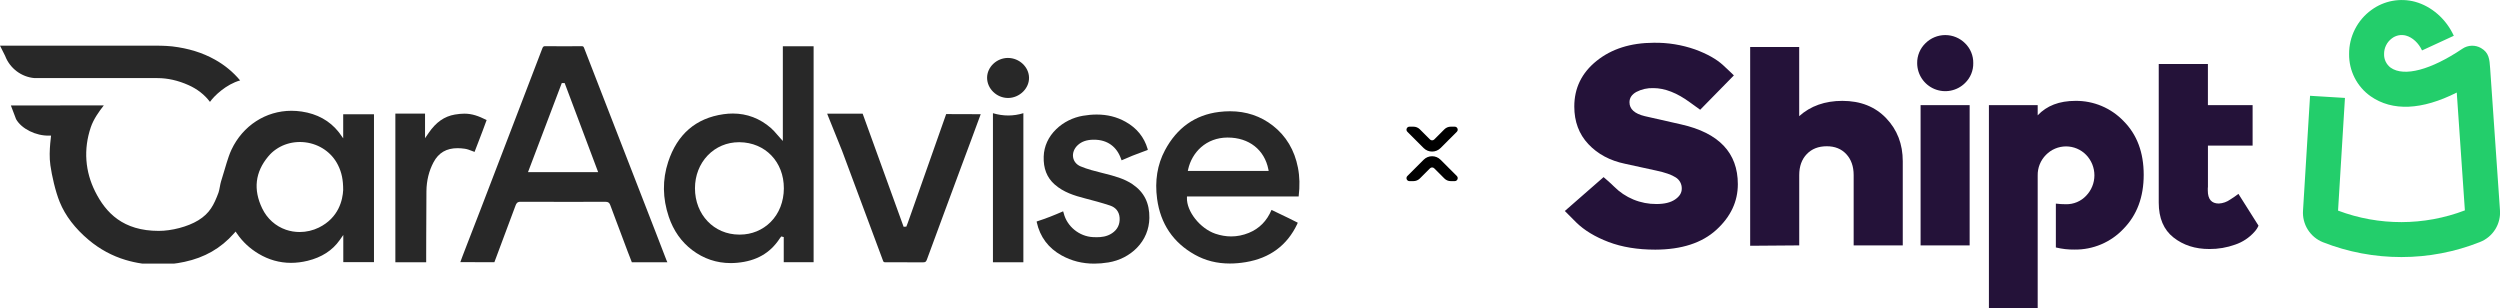
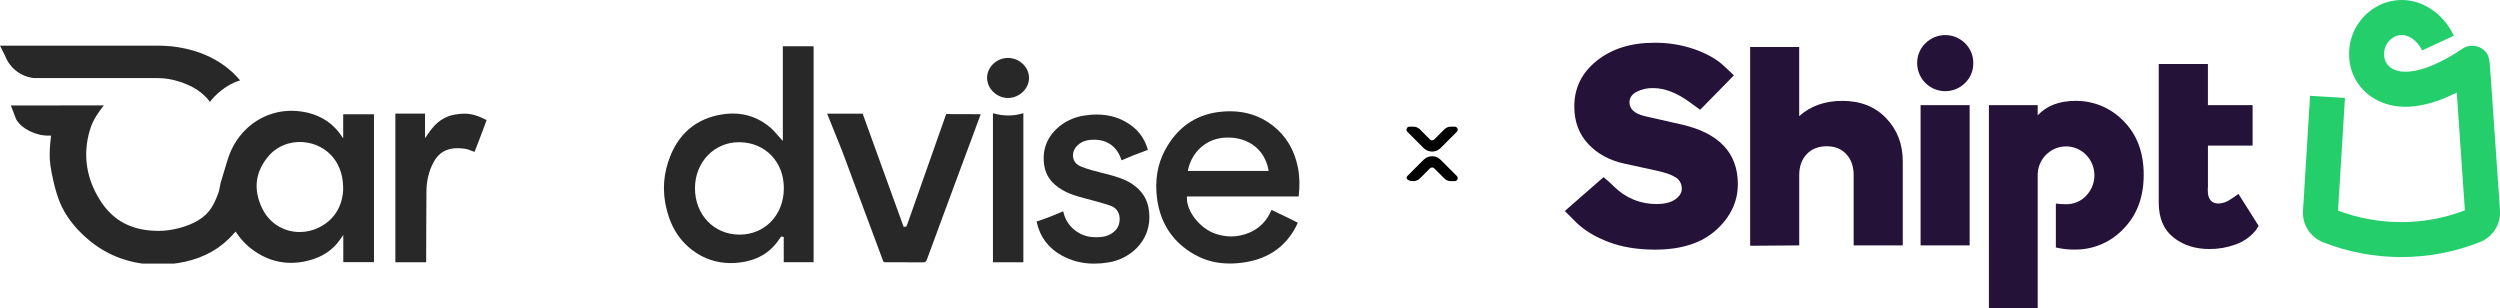
<svg xmlns="http://www.w3.org/2000/svg" width="2684" height="331" viewBox="0 0 2684 331" fill="none">
  <g clip-path="url(#clip0_620_5376)">
    <g clip-path="url(#clip1_620_5376)">
      <path d="M225.417 109.368C219.561 101.604 211.82 95.561 202.257 91.321C191.138 86.364 179.957 83.844 169.063 83.844H37.167C23.058 82.738 10.587 73.377 5.508 60L0 49H165.479C176.886 49 182.824 49.574 184.851 49.799C202.298 51.888 217.288 56.497 230.639 63.954C241.165 69.812 250.257 77.31 257.793 86.343C242.885 90.461 229.82 103.018 225.417 109.389V109.368Z" fill="#282828" />
      <path d="M169.985 284.205C158.026 284.205 146.21 282.484 134.866 279.083C120.409 274.761 107.098 267.551 95.324 257.677C80.621 245.345 70.116 231.621 64.116 216.892C59.426 205.4 55.638 188.377 54.082 177.418C52.894 169.06 53.365 160.559 53.918 154.086L54.819 145.585H52.505C38.764 145.954 23.079 138.354 17.242 127.907L11.693 113.26H64.587L64.648 113.138H111.46C106.218 119.775 100.423 127.968 97.494 136.572C89.406 160.396 91.453 184.322 102.184 205.687C113.651 228.507 132.04 247.885 170.456 247.885C184.074 247.885 201.48 243.522 212.865 236.537C225.254 228.937 229.636 219.965 234.53 206.957C235.677 203.946 236.332 197.739 237.315 194.748C238.564 190.918 239.691 187.046 240.797 183.297C241.636 180.389 242.496 177.5 243.397 174.612C244.831 170.023 246.407 165.168 248.558 160.6C260.701 134.913 285.356 118.935 312.878 118.935C316.523 118.935 320.229 119.221 323.895 119.754C340.522 122.233 353.833 129.566 363.437 141.55C363.826 142.041 364.215 142.553 364.584 143.066L368.454 148.514V122.642H401.505V281.398H368.556V252.269L364.686 257.779C356.925 268.841 345.335 276.318 330.263 279.985C324.202 281.46 318.181 282.197 312.386 282.197C300.141 282.197 288.427 278.899 277.554 272.385C268.175 266.772 260.414 259.521 254.476 250.856L252.94 248.602L251.138 250.651C237.111 266.526 219.746 276.502 198.039 281.132C188.64 283.139 179.22 284.164 170.046 284.164L169.985 284.205ZM289.84 165.885C289.247 166.5 288.673 167.155 288.1 167.811C273.909 184.67 271.697 203.516 281.526 223.816C286.789 234.714 295.84 242.826 306.98 246.656C311.69 248.275 316.666 249.094 321.744 249.094C328.871 249.094 335.997 247.435 342.365 244.3C363.826 233.689 367.901 214.516 368.433 204.028C368.454 193.048 366.877 185.346 362.945 177.357C356.331 163.878 343.123 154.68 327.642 152.796C326.68 152.673 325.717 152.591 324.755 152.529C324.591 152.529 323.977 152.509 323.977 152.509C323.301 152.468 322.605 152.447 321.908 152.447H321.867C321.007 152.447 320.127 152.468 319.287 152.529C319.123 152.529 318.468 152.591 318.468 152.591C317.874 152.632 317.28 152.673 316.666 152.755C316.42 152.775 315.663 152.878 315.663 152.878C315.13 152.96 314.598 153.021 314.065 153.123C313.717 153.185 313.369 153.246 313.041 153.308C312.53 153.41 312.018 153.513 311.506 153.636C311.158 153.718 310.83 153.799 310.482 153.881C309.97 154.004 309.458 154.148 308.946 154.312C308.946 154.312 308.229 154.516 307.984 154.598C307.431 154.762 306.898 154.967 306.366 155.151C306.366 155.151 305.731 155.377 305.567 155.438C304.83 155.725 304.093 156.032 303.376 156.34L303.233 156.401C302.414 156.77 301.656 157.138 300.898 157.548C300.755 157.63 300.222 157.917 300.222 157.917C299.711 158.204 299.178 158.49 298.666 158.798C298.461 158.921 297.868 159.31 297.868 159.31C297.417 159.597 296.967 159.883 296.516 160.191C296.229 160.375 295.963 160.58 295.697 160.764C295.267 161.072 294.857 161.399 294.427 161.707C294.161 161.911 293.895 162.116 293.629 162.342C293.219 162.69 292.81 163.038 292.4 163.386C292.4 163.386 291.847 163.857 291.663 164.042C291.233 164.431 290.823 164.861 290.414 165.271C290.414 165.271 289.943 165.722 289.82 165.865L289.84 165.885Z" fill="#282828" />
      <path d="M424.459 281.583V121.946H456.323V148.371L460.213 142.697C468.118 131.164 477.107 124.896 488.452 122.97C492.199 122.335 495.496 122.028 498.527 122.028C506.984 122.028 513.721 124.548 522.445 128.87C520.602 134.237 516.158 145.729 512.923 154.148C511.448 157.999 510.22 161.174 509.483 163.1C508.602 162.772 507.721 162.444 506.861 162.096C504.22 161.072 501.742 160.088 499.1 159.699C496.315 159.29 493.674 159.085 491.237 159.085C479.278 159.085 470.862 164.021 465.456 174.161C460.5 183.482 457.94 193.929 457.818 205.237C457.654 222.013 457.613 239.036 457.592 255.526V255.772C457.592 262.614 457.592 269.456 457.551 276.298V281.562H424.459V281.583Z" fill="#282828" />
      <path d="M1082.2 61.511V60.84L1082.18 61.511H1082.2Z" fill="#282828" />
-       <path d="M703.14 247.291C679.263 185.427 651.434 114.653 627.066 51.438C626.451 49.819 625.919 49.594 624.301 49.594H624.219C615.926 49.655 611.871 49.676 605.032 49.676C597.312 49.676 592.315 49.635 585.455 49.574H585.373C583.592 49.574 582.998 50.024 582.24 51.95C560.944 107.074 537.169 170.146 516.159 224.328L501.661 261.753C499.92 266.26 498.18 270.787 496.419 275.396L494.207 281.418C494.698 281.439 530.145 281.521 530.76 281.521C531.026 280.906 540.527 255.341 544.705 244.157C547.654 236.291 550.582 228.445 553.51 220.579C554.247 218.572 555.271 216.625 558.691 216.625C573.455 216.666 588.732 216.707 605.441 216.707C620.39 216.707 635.339 216.707 650.267 216.666C652.868 216.666 654.26 217.65 655.141 220.067C657.229 225.864 659.461 231.723 661.611 237.397C662.553 239.876 663.495 242.354 664.417 244.833C667.57 253.231 670.724 261.63 673.857 269.988L678.362 281.582H716.491C716.369 281.254 715.57 279.534 715.468 279.226L703.14 247.27V247.291ZM640.212 184.792H566.862L567.558 182.969L602.82 89.99L603.127 89.191H606.22L606.486 89.887L628.438 148.248L641.482 182.949L642.158 184.772H640.212V184.792Z" fill="#282828" />
      <path d="M834.688 144.888C832.353 142.164 830.142 139.603 827.623 137.411C815.726 127.107 801.965 121.884 786.75 121.884C783.514 121.884 780.156 122.13 776.798 122.601C747.105 126.821 727.099 144.069 717.331 173.853C711.044 193.027 711.29 212.856 718.027 232.808C723.044 247.659 731.501 259.663 743.132 268.472C755.399 277.751 769.282 282.442 784.456 282.442C786.75 282.442 789.084 282.34 791.439 282.114C811.835 280.291 826.702 271.852 836.899 256.345C837.186 255.894 837.514 255.484 837.821 255.075C837.944 254.911 838.087 254.727 838.21 254.563L838.742 253.846L839.603 254.051L839.992 254.153L840.381 254.255L841.425 254.501V281.479H873.493V49.696H840.463V151.341L838.128 148.78C836.94 147.469 835.814 146.158 834.708 144.888H834.688ZM841.548 202.286C841.486 216.42 836.469 229.223 827.398 238.318C818.695 247.045 806.982 251.859 794.429 251.859C794.142 251.859 793.835 251.859 793.548 251.859C766.518 251.818 746.102 230.432 746.122 202.102C746.122 188.602 750.955 176.107 759.719 166.929C768.504 157.732 780.463 152.672 793.405 152.672H793.896C821.623 152.959 841.65 173.812 841.548 202.265V202.286Z" fill="#282828" />
      <path d="M1274.38 210.93H1394.24C1395.59 199.664 1395.34 189.524 1393.46 179.958C1389.79 161.132 1380.74 145.994 1366.61 134.932C1353.47 124.649 1337.97 119.446 1320.54 119.446C1316.73 119.446 1312.78 119.692 1308.79 120.184C1283.13 123.338 1263.59 137.165 1250.71 161.296C1242.5 176.68 1239.65 194.235 1242.27 213.511C1245.9 240.285 1259.52 260.462 1282.78 273.449C1294.18 279.82 1306.49 282.913 1320.42 282.913C1325.84 282.913 1331.58 282.422 1337.45 281.438C1363.32 277.157 1381.89 263.391 1392.7 240.531C1392.91 240.1 1393.07 239.588 1393.26 239.076C1385.86 235.287 1380.74 232.849 1374.35 229.797C1371.59 228.465 1368.6 227.052 1365.1 225.352C1360.16 237.171 1351.97 245.467 1340.71 250.035C1334.53 252.555 1328.16 253.825 1321.77 253.825C1316.18 253.825 1310.48 252.842 1304.85 250.937C1288.33 245.303 1273.77 226.867 1274.3 212.262L1274.34 210.971L1274.38 210.93ZM1275.59 181.822C1277.64 172.563 1282.55 164.143 1289.41 158.101C1297.03 151.402 1306.72 147.776 1317.47 147.674C1317.69 147.674 1317.92 147.674 1318.14 147.674C1340.91 147.674 1357.6 160.784 1361.72 181.863L1362.03 183.481H1275.24L1275.61 181.842L1275.59 181.822Z" fill="#282828" />
      <path d="M1216.08 197.923C1206.79 191.614 1195.75 188.828 1186 186.349L1183.22 185.653C1175.5 183.727 1167.53 181.72 1160.1 178.606C1155.78 176.803 1152.87 173.321 1152.11 169.06C1151.29 164.41 1153.14 159.453 1157.07 155.827C1161.14 152.058 1166.32 150.194 1173.35 149.989C1173.78 149.989 1174.19 149.989 1174.62 149.989C1188.81 149.989 1199.13 157.425 1203.67 170.924C1203.8 171.293 1203.98 171.682 1204.17 172.113C1213.81 167.811 1218.15 166.192 1226.53 163.099C1228.25 162.464 1230.13 161.768 1232.26 160.969C1232.2 160.539 1232.14 160.17 1232.06 159.842C1228.35 147.203 1220.38 137.412 1208.4 130.734C1199.03 125.51 1188.89 122.97 1177.42 122.97C1172.75 122.97 1167.78 123.4 1162.64 124.281C1151.82 126.104 1141.63 131.225 1133.91 138.723C1125.51 146.875 1120.88 156.995 1120.51 167.995C1120.08 180.818 1123.93 190.651 1132.27 198.026C1141.85 206.506 1153.63 210.071 1164.87 212.979C1173.08 215.11 1182.62 217.629 1191.76 220.661C1197.96 222.71 1201.59 227.38 1202.02 233.812C1202.47 240.92 1199.72 246.513 1193.84 250.425C1188.21 254.194 1182.09 254.666 1177.4 254.666C1176.21 254.666 1174.94 254.625 1173.43 254.563C1158.66 253.846 1145.46 243.03 1142 228.855C1141.83 228.22 1141.63 227.585 1141.38 226.868C1131.24 231.272 1123.44 234.427 1112.96 237.786C1112.96 238.093 1113 238.36 1113.06 238.585C1116.54 254.379 1125.53 266.362 1139.76 274.228C1150.49 280.148 1161.94 283.037 1174.76 283.037C1179.63 283.037 1184.75 282.607 1189.99 281.746C1201.79 279.821 1212.66 274.228 1220.63 266.034C1229.17 257.247 1233.78 246.164 1233.96 234.017C1234.21 218.1 1228.35 206.301 1216.08 197.985V197.923Z" fill="#282828" />
      <path d="M1015.81 122.459C1015.65 122.848 990.81 193.397 979.465 225.517L974.633 239.18C974.346 239.958 974.039 240.737 973.752 241.474C973.609 241.823 973.486 242.15 973.343 242.499L973.015 243.338L972.114 243.379H971.602L971.11 243.42L970.107 243.461L969.779 242.519L926.162 122.069H888.094C888.197 122.459 888.32 122.807 888.442 123.135L904.087 161.974C918.503 200.382 933.391 240.819 948.012 279.903C948.524 281.296 948.995 281.583 950.612 281.583H950.694C957.063 281.542 985.076 281.522 990.892 281.624H991.097C993.451 281.624 994.23 281.051 995.11 278.695C1007.21 246.042 1019.58 212.161 1031.56 180.082L1042.62 150.42C1044.85 144.418 1048.13 135.487 1050.38 129.403L1052.9 122.602C1052.51 122.582 1016.2 122.479 1015.83 122.479L1015.81 122.459Z" fill="#282828" />
      <path d="M1098.69 121.515C1093.4 123.154 1087.85 123.994 1082.45 123.994C1077.04 123.994 1071.65 123.175 1066.02 121.536V281.582H1098.69V121.515Z" fill="#282828" />
      <path d="M1082.16 62.192C1070.02 62.212 1059.76 71.963 1059.74 83.475C1059.74 95.192 1070 105.127 1082.14 105.189H1082.22C1088.24 105.189 1094.18 102.669 1098.52 98.285C1102.62 94.127 1104.85 88.842 1104.77 83.373C1104.62 71.901 1094.26 62.212 1082.18 62.212V61.536V62.212L1082.16 62.192Z" fill="#282828" />
    </g>
    <path d="M1517.51 136H1513.2C1510.36 136 1508.93 139.451 1510.94 141.467L1528.44 158.969C1533.45 163.978 1541.55 163.978 1546.56 158.969L1564.06 141.467C1566.07 139.451 1564.64 136 1561.8 136H1557.49C1554.96 136 1552.51 137.008 1550.71 138.81L1539.78 149.745C1538.52 150.997 1536.51 150.997 1535.26 149.745L1524.32 138.81C1522.49 137.008 1520.04 136 1517.51 136Z" fill="black" />
-     <path d="M1517.51 194.451H1513.2C1510.36 194.451 1508.93 191 1510.94 188.984L1528.44 171.483C1533.45 166.474 1541.55 166.474 1546.56 171.483L1564.06 188.984C1566.07 191 1564.64 194.451 1561.8 194.451H1557.49C1554.96 194.451 1552.51 193.444 1550.71 191.641L1539.78 180.707C1538.52 179.454 1536.51 179.454 1535.26 180.707L1524.32 191.641C1522.49 193.444 1520.04 194.451 1517.51 194.451Z" fill="black" />
+     <path d="M1517.51 194.451C1510.36 194.451 1508.93 191 1510.94 188.984L1528.44 171.483C1533.45 166.474 1541.55 166.474 1546.56 171.483L1564.06 188.984C1566.07 191 1564.64 194.451 1561.8 194.451H1557.49C1554.96 194.451 1552.51 193.444 1550.71 191.641L1539.78 180.707C1538.52 179.454 1536.51 179.454 1535.26 180.707L1524.32 191.641C1522.49 193.444 1520.04 194.451 1517.51 194.451Z" fill="black" />
    <g clip-path="url(#clip2_620_5376)">
      <path d="M1990.09 263.453V188.004C1990.09 178.664 1987.45 171.157 1982.18 165.483C1976.91 159.809 1969.91 156.989 1961.17 157.023C1952.23 157.023 1945.08 159.843 1939.71 165.483C1934.33 171.123 1931.65 178.63 1931.65 188.004V263.453L1878.98 263.859V50.474H1931.61V124.705C1943.81 113.763 1959.27 108.292 1977.97 108.292C1997.45 108.292 2013.13 114.496 2025 126.904C2036.87 139.313 2042.81 154.727 2042.81 173.148V263.453H1990.09Z" fill="#241239" />
      <path d="M2109.73 89.07C2105.52 93.276 2100.15 96.139 2094.3 97.298C2088.46 98.456 2082.4 97.858 2076.9 95.579C2071.39 93.3 2066.69 89.442 2063.37 84.492C2060.06 79.542 2058.29 73.722 2058.28 67.767C2058.22 63.803 2058.98 59.87 2060.5 56.209C2062.02 52.548 2064.27 49.237 2067.12 46.481C2069.92 43.681 2073.24 41.459 2076.89 39.944C2080.55 38.428 2084.47 37.648 2088.43 37.648C2092.39 37.648 2096.31 38.428 2099.96 39.944C2103.62 41.459 2106.94 43.681 2109.73 46.481C2112.57 49.243 2114.81 52.557 2116.31 56.218C2117.82 59.879 2118.56 63.809 2118.49 67.767C2118.56 71.727 2117.83 75.661 2116.32 79.325C2114.81 82.989 2112.57 86.306 2109.73 89.07ZM2114.61 263.453H2061.94V112.86H2114.61V263.453Z" fill="#241239" />
      <path d="M1775.35 45.906C1790.47 45.656 1805.51 48.079 1819.79 53.063C1832.77 57.823 1842.82 63.463 1849.93 69.984C1854.57 74.146 1861.49 80.948 1861.49 80.948L1825.31 117.835C1825.31 117.835 1818.05 112.657 1814.61 110.102C1800.6 99.769 1787.42 94.597 1775.05 94.586C1768.7 94.358 1762.41 95.775 1756.78 98.698C1751.87 101.439 1749.41 105.139 1749.41 109.798C1749.41 117.107 1754.89 122.076 1765.85 124.705L1804.79 133.537C1845.42 142.652 1865.74 164.05 1865.74 197.734C1865.74 216.403 1858.03 232.759 1842.61 246.803C1827.2 260.847 1805.38 267.92 1777.18 268.022C1758.1 268.022 1741.36 265.281 1726.95 259.798C1712.53 254.316 1700.96 247.317 1692.24 238.8C1688.58 235.196 1680 226.516 1680 226.516L1721.61 190.153C1721.61 190.153 1729.57 196.922 1732.72 200.17C1738.69 206.21 1745.81 210.992 1753.66 214.232C1761.51 217.473 1769.94 219.106 1778.43 219.037C1786.96 219.037 1793.61 217.412 1798.37 214.164C1803.15 210.915 1805.54 207.074 1805.54 202.607C1805.62 200.178 1805.06 197.769 1803.91 195.628C1802.76 193.486 1801.06 191.69 1798.98 190.424C1794.62 187.593 1787.66 185.162 1778.13 183.131L1744.64 175.822C1728.41 172.437 1715.27 165.393 1705.23 154.688C1695.18 143.983 1690.16 130.542 1690.16 114.366C1690.16 94.49 1698.17 78.133 1714.2 65.296C1730.23 52.459 1750.61 45.996 1775.35 45.906Z" fill="#241239" />
      <path d="M2424.73 242.269L2403.16 208.123C2400.33 210.323 2397.38 212.368 2394.33 214.248C2390.75 216.789 2386.53 218.267 2382.15 218.512C2374.25 218.512 2370.3 213.848 2370.3 204.519V201.355H2370.44V156.346H2418.4V112.843H2370.41V68.731H2317.62V217.514C2317.62 234.141 2322.89 246.617 2333.45 254.942C2344 263.267 2356.88 267.401 2372.1 267.345C2381.49 267.405 2390.82 265.807 2399.66 262.624C2407.56 259.963 2414.64 255.299 2420.2 249.088C2422.09 247.095 2423.63 244.788 2424.73 242.269Z" fill="#241239" />
      <path d="M2279.91 130.035C2273.24 123.056 2265.2 117.524 2256.3 113.783C2247.4 110.043 2237.82 108.173 2228.16 108.292C2210.88 108.292 2197.38 113.469 2187.66 123.825V112.843H2135.3V331H2187.66V188.309C2187.59 184.238 2188.33 180.194 2189.85 176.416C2191.37 172.638 2193.63 169.202 2196.5 166.312C2199.31 163.422 2202.67 161.124 2206.38 159.555C2210.09 157.985 2214.08 157.177 2218.11 157.177C2222.14 157.177 2226.13 157.985 2229.84 159.555C2233.56 161.124 2236.92 163.422 2239.72 166.312C2245.39 172.196 2248.56 180.047 2248.56 188.216C2248.56 196.385 2245.39 204.236 2239.72 210.12C2236.96 213.069 2233.61 215.407 2229.88 216.981C2226.16 218.555 2222.15 219.33 2218.1 219.257C2214.45 219.273 2210.79 219.052 2207.17 218.597V265.67C2213.74 267.273 2220.48 268.035 2227.25 267.937C2237.06 268.066 2246.79 266.159 2255.82 262.334C2264.85 258.51 2273 252.853 2279.73 245.72C2294.24 230.921 2301.49 211.552 2301.48 187.615C2301.47 163.678 2294.28 144.485 2279.91 130.035Z" fill="#241239" />
      <path d="M2578.2 275.974C2549.34 276.016 2520.73 270.608 2493.88 260.035C2487.16 257.353 2481.47 252.603 2477.63 246.473C2473.79 240.344 2472 233.152 2472.53 225.94L2480.08 102.843L2517.54 105.127L2510.13 226.109C2554.02 242.662 2602.46 242.571 2646.3 225.856C2645.37 212.319 2640.44 140.982 2637.58 99.358C2600.08 118.258 2568.47 119.662 2545.11 103.351C2537.86 98.244 2531.98 91.45 2527.95 83.557C2523.93 75.665 2521.89 66.912 2522.01 58.054C2521.93 48.785 2524.08 39.631 2528.28 31.365C2532.48 23.099 2538.6 15.963 2546.14 10.558C2552.78 5.73 2560.41 2.445 2568.48 0.946C2576.55 -0.553 2584.85 -0.228 2592.78 1.895C2610.54 6.768 2626.1 20.305 2634.41 38.41L2600.3 54.146C2596.64 46.193 2590.02 40.085 2583.01 38.207C2580.41 37.505 2577.67 37.42 2575.03 37.958C2572.38 38.495 2569.9 39.641 2567.78 41.303C2565.18 43.252 2563.08 45.787 2561.65 48.701C2560.22 51.615 2559.5 54.826 2559.55 58.071C2559.46 60.901 2560.06 63.709 2561.3 66.255C2562.54 68.802 2564.38 71.01 2566.66 72.691C2581 82.742 2609.81 75.11 2643.72 52.268C2646.63 50.317 2650.02 49.216 2653.52 49.087C2657.02 48.959 2660.49 49.808 2663.53 51.54C2672.25 56.532 2672.74 63.604 2673.42 73.385L2683.95 225.45C2684.54 232.737 2682.77 240.021 2678.9 246.221C2675.02 252.422 2669.25 257.207 2662.43 259.866C2635.63 270.508 2607.05 275.974 2578.2 275.974Z" fill="#23CE6B" />
    </g>
  </g>
  <defs>
    <clipPath id="clip0_620_5376">
      <rect width="2684" height="331" fill="white" />
    </clipPath>
    <clipPath id="clip1_620_5376">
      <rect width="1395.09" height="234" fill="white" transform="translate(0 49)" />
    </clipPath>
    <clipPath id="clip2_620_5376">
      <rect width="1004" height="331" fill="white" transform="translate(1680)" />
    </clipPath>
  </defs>
</svg>